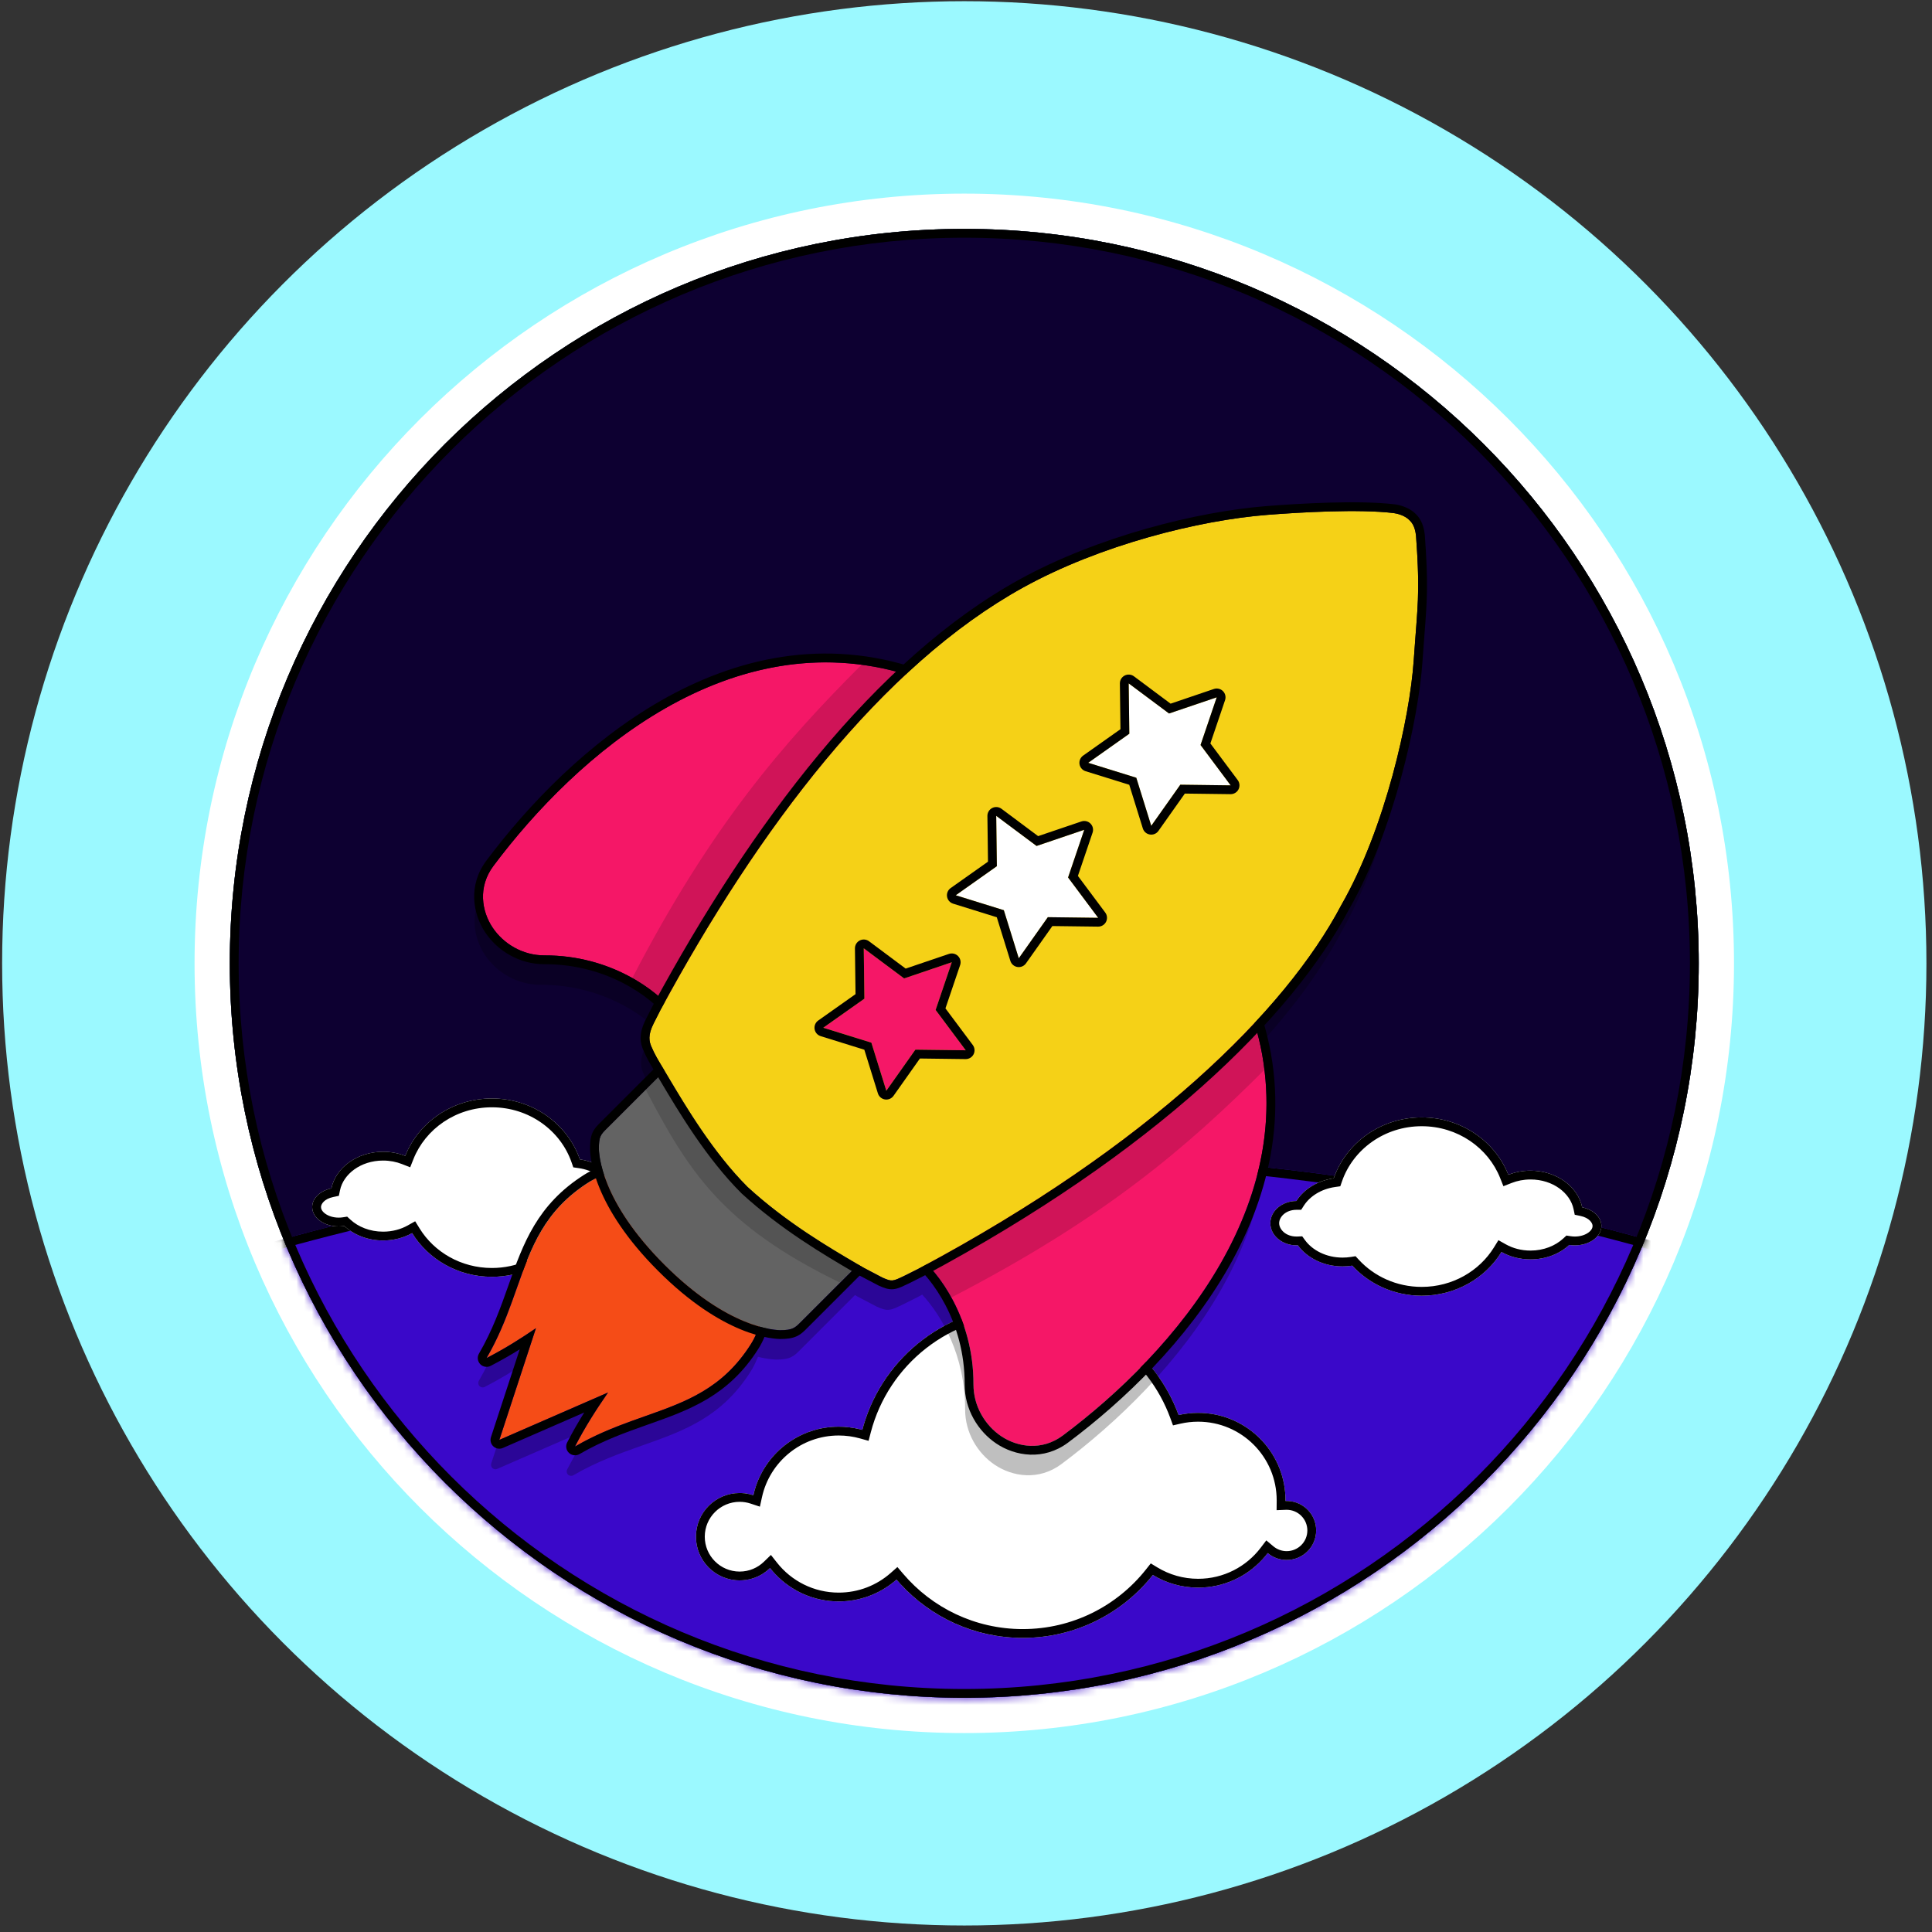
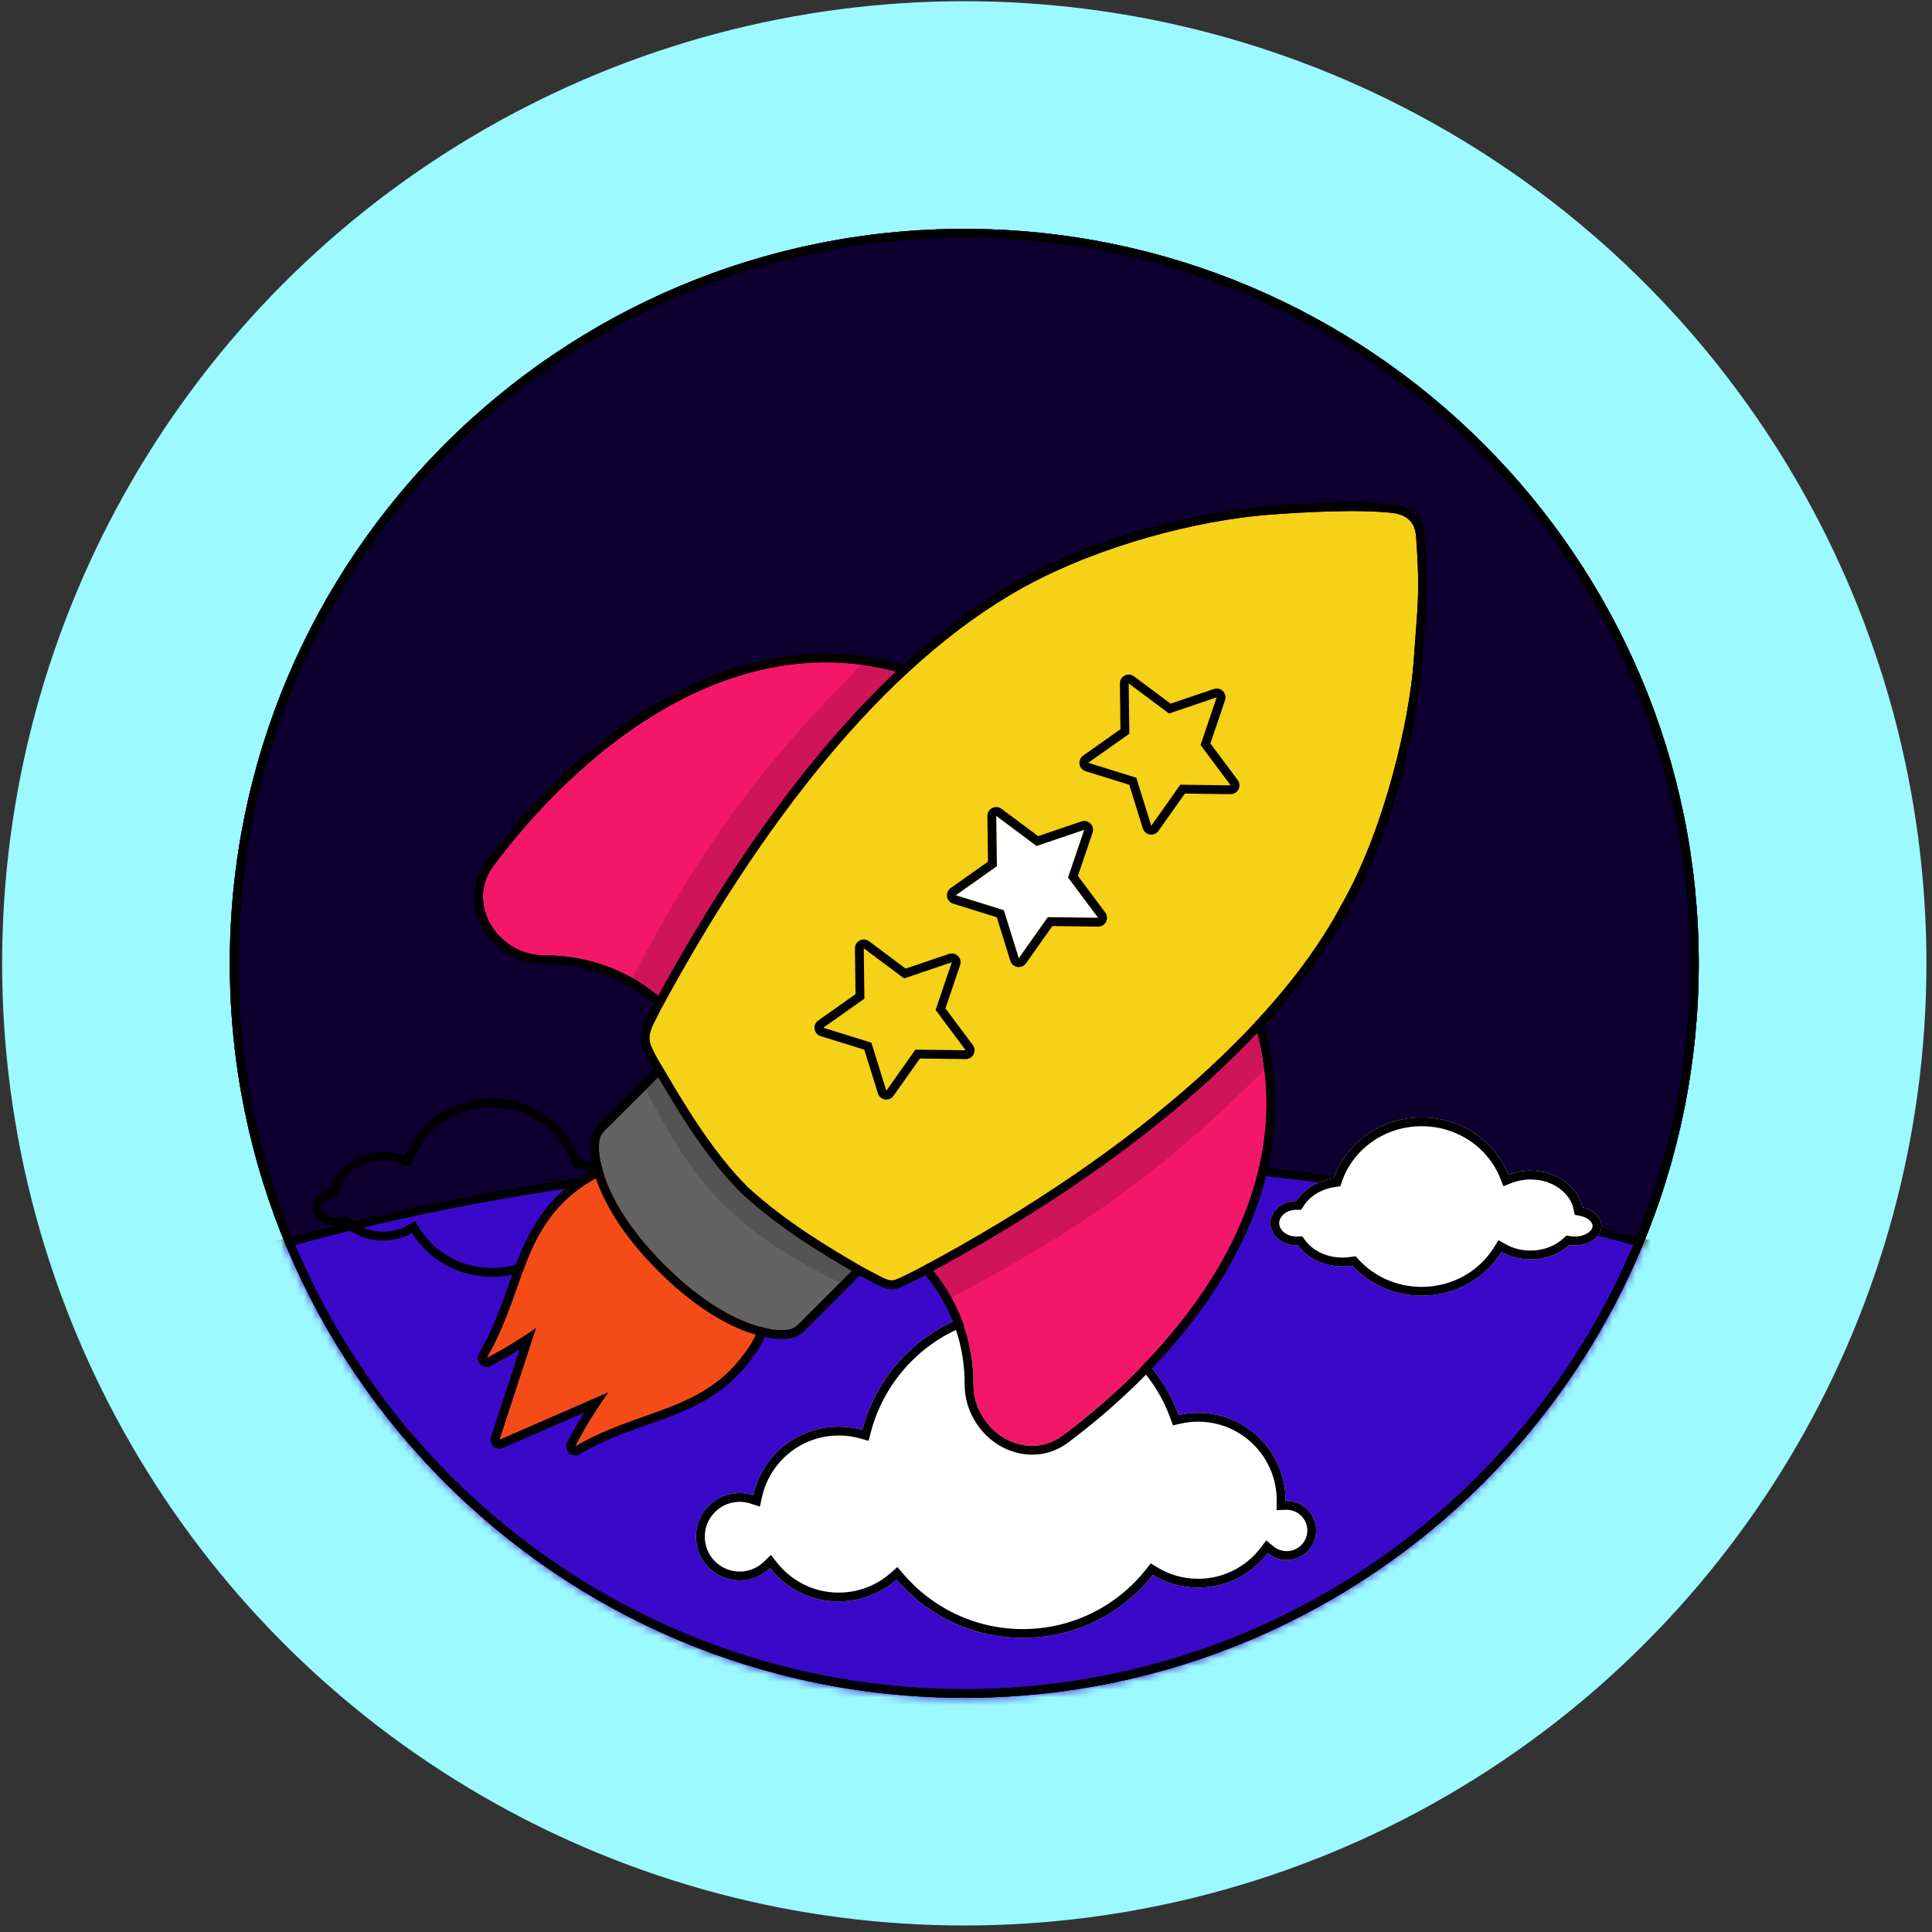
<svg xmlns="http://www.w3.org/2000/svg" width="251" height="251" viewBox="0 0 251 251" fill="none">
  <rect x="0" y="0" width="251" height="251" fill="#333333" stroke="none" />
  <circle cx="125.276" cy="125.155" r="125" fill="#9BF9FF" />
  <path d="M220.696 125.155C220.696 177.854 177.975 220.575 125.276 220.575C72.577 220.575 29.856 177.854 29.856 125.155C29.856 72.457 72.577 29.736 125.276 29.736C177.975 29.736 220.696 72.457 220.696 125.155Z" fill="#515151" />
-   <path fill-rule="evenodd" clip-rule="evenodd" d="M225.276 125.155C225.276 180.384 180.505 225.155 125.276 225.155C70.048 225.155 25.276 180.384 25.276 125.155C25.276 69.927 70.048 25.155 125.276 25.155C180.505 25.155 225.276 69.927 225.276 125.155ZM125.276 220.575C177.975 220.575 220.696 177.854 220.696 125.155C220.696 72.457 177.975 29.735 125.276 29.735C72.577 29.735 29.857 72.457 29.857 125.155C29.857 177.854 72.577 220.575 125.276 220.575Z" fill="white" />
  <path d="M220.696 125.155C220.696 177.854 177.975 220.575 125.276 220.575C72.577 220.575 29.856 177.854 29.856 125.155C29.856 72.457 72.577 29.736 125.276 29.736C177.975 29.736 220.696 72.457 220.696 125.155Z" fill="#0D0031" />
  <path fill-rule="evenodd" clip-rule="evenodd" d="M125.276 220.003C177.659 220.003 220.124 177.538 220.124 125.155C220.124 72.773 177.659 30.308 125.276 30.308C72.894 30.308 30.429 72.773 30.429 125.155C30.429 177.538 72.894 220.003 125.276 220.003ZM125.276 220.575C177.975 220.575 220.696 177.854 220.696 125.155C220.696 72.457 177.975 29.736 125.276 29.736C72.577 29.736 29.856 72.457 29.856 125.155C29.856 177.854 72.577 220.575 125.276 220.575Z" fill="#373F49" />
  <mask id="mask0_1807_30221" style="mask-type:alpha" maskUnits="userSpaceOnUse" x="29" y="29" width="192" height="192">
    <path d="M220.696 125.155C220.696 177.854 177.975 220.575 125.276 220.575C72.577 220.575 29.856 177.854 29.856 125.155C29.856 72.457 72.577 29.736 125.276 29.736C177.975 29.736 220.696 72.457 220.696 125.155Z" fill="#646464" />
  </mask>
  <g mask="url(#mask0_1807_30221)">
    <path d="M311.344 244.947C311.344 297.646 228.039 340.367 125.276 340.367C22.513 340.367 -60.793 297.646 -60.793 244.947C-60.793 192.248 22.513 149.527 125.276 149.527C228.039 149.527 311.344 192.248 311.344 244.947Z" fill="#3A08C9" />
    <path fill-rule="evenodd" clip-rule="evenodd" d="M256.324 311.4C289.863 294.201 310.199 270.645 310.199 244.947C310.199 219.25 289.863 195.694 256.324 178.494C222.845 161.325 176.514 150.672 125.276 150.672C74.038 150.672 27.707 161.325 -5.772 178.494C-39.312 195.694 -59.648 219.25 -59.648 244.947C-59.648 270.645 -39.312 294.201 -5.772 311.4C27.707 328.569 74.038 339.222 125.276 339.222C176.514 339.222 222.845 328.569 256.324 311.4ZM125.276 340.367C228.039 340.367 311.344 297.646 311.344 244.947C311.344 192.248 228.039 149.527 125.276 149.527C22.513 149.527 -60.793 192.248 -60.793 244.947C-60.793 297.646 22.513 340.367 125.276 340.367Z" fill="black" />
  </g>
  <path fill-rule="evenodd" clip-rule="evenodd" d="M125.276 219.43C177.343 219.43 219.551 177.222 219.551 125.155C219.551 73.089 177.343 30.881 125.276 30.881C73.21 30.881 31.002 73.089 31.002 125.155C31.002 177.222 73.21 219.43 125.276 219.43ZM125.276 220.575C177.975 220.575 220.696 177.854 220.696 125.155C220.696 72.457 177.975 29.736 125.276 29.736C72.577 29.736 29.856 72.457 29.856 125.155C29.856 177.854 72.577 220.575 125.276 220.575Z" fill="black" />
  <path fill-rule="evenodd" clip-rule="evenodd" d="M195.068 162.656C192.969 166.056 189.112 168.335 184.702 168.335C181.113 168.335 177.89 166.825 175.683 164.43C175.275 164.494 174.854 164.528 174.423 164.528C171.97 164.528 169.819 163.433 168.618 161.789C168.562 161.792 168.506 161.793 168.45 161.793C166.567 161.793 165.04 160.502 165.04 158.911C165.04 157.328 166.55 156.043 168.42 156.029C169.398 154.498 171.172 153.384 173.274 153.082C174.87 148.484 179.384 145.17 184.702 145.17C189.843 145.17 194.232 148.266 195.961 152.625C196.835 152.281 197.81 152.089 198.838 152.089C202.199 152.089 204.992 154.145 205.554 156.85C206.995 157.152 208.049 158.122 208.049 159.273C208.049 160.665 206.506 161.793 204.602 161.793C204.353 161.793 204.11 161.774 203.876 161.737C202.629 162.892 200.833 163.616 198.838 163.616C197.444 163.616 196.148 163.263 195.068 162.656Z" fill="white" />
  <path fill-rule="evenodd" clip-rule="evenodd" d="M194.671 161.12L195.629 161.658C196.534 162.167 197.637 162.471 198.838 162.471C200.56 162.471 202.073 161.845 203.098 160.897L203.505 160.52L204.053 160.606C204.228 160.633 204.412 160.648 204.602 160.648C205.337 160.648 205.956 160.428 206.364 160.13C206.772 159.832 206.904 159.515 206.904 159.273C206.904 158.892 206.49 158.216 205.319 157.97L204.585 157.817L204.433 157.082C204.005 155.022 201.781 153.234 198.838 153.234C197.952 153.234 197.12 153.4 196.381 153.691L195.318 154.109L194.897 153.048C193.343 149.13 189.38 146.315 184.702 146.315C179.862 146.315 175.789 149.329 174.355 153.458L174.127 154.117L173.436 154.216C171.626 154.475 170.163 155.427 169.384 156.646L169.05 157.17L168.428 157.174C167.001 157.185 166.185 158.128 166.185 158.911C166.185 159.697 167.011 160.648 168.45 160.648C168.49 160.648 168.531 160.647 168.571 160.645L169.182 160.62L169.542 161.114C170.507 162.434 172.299 163.383 174.423 163.383C174.794 163.383 175.155 163.354 175.504 163.299L176.11 163.203L176.525 163.654C178.519 165.818 181.438 167.19 184.702 167.19C188.713 167.19 192.202 165.119 194.094 162.055L194.671 161.12ZM175.683 164.43C177.89 166.825 181.113 168.335 184.702 168.335C189.112 168.335 192.969 166.056 195.068 162.656C196.148 163.263 197.444 163.616 198.838 163.616C200.833 163.616 202.629 162.892 203.876 161.737C204.11 161.774 204.353 161.793 204.602 161.793C206.506 161.793 208.049 160.665 208.049 159.273C208.049 158.122 206.995 157.152 205.554 156.85C204.992 154.145 202.199 152.089 198.838 152.089C197.81 152.089 196.835 152.281 195.961 152.625C194.232 148.266 189.843 145.17 184.702 145.17C179.384 145.17 174.87 148.484 173.274 153.082C171.172 153.384 169.398 154.498 168.42 156.029C166.55 156.043 165.04 157.328 165.04 158.911C165.04 160.502 166.567 161.793 168.45 161.793C168.506 161.793 168.562 161.792 168.618 161.789C169.819 163.433 171.97 164.528 174.423 164.528C174.854 164.528 175.275 164.494 175.683 164.43Z" fill="black" />
-   <path fill-rule="evenodd" clip-rule="evenodd" d="M53.541 160.199C55.639 163.599 59.496 165.878 63.906 165.878C67.496 165.878 70.719 164.368 72.926 161.973C73.334 162.037 73.755 162.071 74.185 162.071C76.638 162.071 78.789 160.976 79.991 159.332C80.046 159.334 80.102 159.335 80.159 159.335C82.042 159.335 83.568 158.045 83.568 156.454C83.568 154.871 82.058 153.586 80.189 153.572C79.21 152.041 77.436 150.927 75.335 150.625C73.738 146.027 69.225 142.712 63.906 142.712C58.765 142.712 54.377 145.809 52.647 150.168C51.773 149.824 50.799 149.632 49.771 149.632C46.41 149.632 43.616 151.687 43.055 154.392C41.614 154.694 40.559 155.665 40.559 156.815C40.559 158.207 42.103 159.336 44.006 159.336C44.256 159.336 44.499 159.316 44.733 159.28C45.98 160.434 47.775 161.159 49.771 161.159C51.165 161.159 52.461 160.806 53.541 160.199Z" fill="white" />
  <path fill-rule="evenodd" clip-rule="evenodd" d="M53.938 158.663L52.98 159.201C52.074 159.709 50.972 160.014 49.771 160.014C48.048 160.014 46.535 159.388 45.511 158.439L45.104 158.062L44.555 158.148C44.38 158.176 44.196 158.191 44.006 158.191C43.272 158.191 42.653 157.971 42.245 157.673C41.836 157.374 41.704 157.057 41.704 156.815C41.704 156.434 42.119 155.758 43.29 155.513L44.023 155.359L44.176 154.625C44.604 152.565 46.828 150.777 49.771 150.777C50.656 150.777 51.488 150.942 52.228 151.234L53.291 151.652L53.712 150.59C55.266 146.673 59.229 143.857 63.906 143.857C68.746 143.857 72.82 146.872 74.253 151.001L74.482 151.659L75.172 151.758C76.982 152.018 78.445 152.97 79.224 154.188L79.559 154.712L80.18 154.717C81.607 154.727 82.423 155.671 82.423 156.454C82.423 157.24 81.597 158.19 80.159 158.19C80.118 158.19 80.078 158.19 80.038 158.188L79.427 158.163L79.066 158.656C78.101 159.977 76.309 160.926 74.185 160.926C73.815 160.926 73.453 160.897 73.104 160.842L72.499 160.746L72.084 161.197C70.09 163.361 67.17 164.733 63.906 164.733C59.895 164.733 56.406 162.661 54.515 159.598L53.938 158.663ZM72.926 161.973C70.719 164.368 67.496 165.878 63.906 165.878C59.496 165.878 55.639 163.599 53.541 160.199C52.461 160.806 51.165 161.159 49.771 161.159C47.775 161.159 45.98 160.434 44.733 159.28C44.499 159.316 44.256 159.336 44.006 159.336C42.103 159.336 40.559 158.207 40.559 156.815C40.559 155.665 41.614 154.694 43.055 154.392C43.616 151.687 46.41 149.632 49.771 149.632C50.799 149.632 51.773 149.824 52.647 150.168C54.377 145.809 58.765 142.712 63.906 142.712C69.225 142.712 73.738 146.027 75.335 150.625C77.436 150.927 79.21 152.041 80.189 153.572C82.058 153.586 83.568 154.871 83.568 156.454C83.568 158.045 82.042 159.335 80.159 159.335C80.102 159.335 80.046 159.334 79.991 159.332C78.789 160.976 76.638 162.071 74.185 162.071C73.755 162.071 73.334 162.037 72.926 161.973Z" fill="black" />
  <path fill-rule="evenodd" clip-rule="evenodd" d="M149.775 204.616C145.828 209.597 139.726 212.791 132.878 212.791C126.308 212.791 120.425 209.851 116.473 205.215C114.472 206.981 111.843 208.053 108.964 208.053C105.344 208.053 102.12 206.359 100.042 203.72C99.02 204.71 97.627 205.319 96.093 205.319C92.958 205.319 90.417 202.778 90.417 199.644C90.417 196.509 92.958 193.968 96.093 193.968C96.716 193.968 97.316 194.069 97.878 194.255C98.997 189.162 103.535 185.351 108.964 185.351C110.027 185.351 111.055 185.497 112.03 185.77C114.452 176.52 122.868 169.694 132.878 169.694C142.178 169.694 150.102 175.586 153.121 183.84C153.936 183.654 154.785 183.556 155.657 183.556C161.926 183.556 167.008 188.638 167.008 194.907C167.008 194.94 167.008 194.973 167.008 195.006C167.058 195.004 167.109 195.003 167.16 195.003C169.276 195.003 170.992 196.718 170.992 198.834C170.992 200.951 169.276 202.666 167.16 202.666C166.223 202.666 165.364 202.33 164.698 201.771C162.625 204.497 159.347 206.258 155.657 206.258C153.504 206.258 151.49 205.658 149.775 204.616Z" fill="white" />
  <path fill-rule="evenodd" clip-rule="evenodd" d="M149.505 203.113L150.369 203.638C151.911 204.573 153.719 205.112 155.657 205.112C158.974 205.112 161.921 203.532 163.787 201.078L164.514 200.122L165.434 200.894C165.902 201.286 166.502 201.521 167.16 201.521C168.644 201.521 169.847 200.318 169.847 198.834C169.847 197.351 168.644 196.148 167.16 196.148C167.124 196.148 167.088 196.148 167.053 196.15L165.853 196.197L165.863 194.996C165.863 194.966 165.863 194.936 165.863 194.907C165.863 189.27 161.294 184.701 155.657 184.701C154.872 184.701 154.108 184.789 153.376 184.956L152.392 185.181L152.046 184.233C149.186 176.416 141.682 170.839 132.878 170.839C123.401 170.839 115.431 177.301 113.138 186.06L112.843 187.187L111.722 186.873C110.846 186.628 109.921 186.496 108.964 186.496C104.084 186.496 100.002 189.922 98.996 194.501L98.723 195.741L97.518 195.342C97.071 195.194 96.592 195.113 96.093 195.113C93.59 195.113 91.562 197.142 91.562 199.644C91.562 202.146 93.59 204.174 96.093 204.174C97.318 204.174 98.428 203.689 99.245 202.898L100.156 202.015L100.941 203.011C102.812 205.386 105.71 206.908 108.964 206.908C111.553 206.908 113.915 205.945 115.715 204.357L116.588 203.586L117.344 204.472C121.088 208.864 126.657 211.646 132.878 211.646C139.361 211.646 145.138 208.623 148.878 203.905L149.505 203.113ZM116.966 205.774C120.906 210.086 126.576 212.791 132.878 212.791C139.726 212.791 145.828 209.597 149.775 204.616C151.49 205.658 153.504 206.258 155.657 206.258C158.953 206.258 161.921 204.853 163.994 202.61C164.242 202.342 164.477 202.062 164.698 201.771C164.793 201.85 164.891 201.925 164.992 201.995C165.609 202.418 166.355 202.666 167.16 202.666C169.276 202.666 170.992 200.951 170.992 198.834C170.992 196.791 169.393 195.122 167.378 195.009C167.306 195.005 167.233 195.003 167.16 195.003C167.109 195.003 167.058 195.004 167.008 195.006C167.008 194.973 167.008 194.94 167.008 194.907C167.008 194.57 166.994 194.238 166.965 193.909C166.46 188.107 161.59 183.556 155.657 183.556C154.785 183.556 153.936 183.654 153.121 183.84C150.102 175.586 142.178 169.694 132.878 169.694C123.12 169.694 114.877 176.18 112.225 185.075C112.156 185.305 112.091 185.537 112.03 185.77C111.909 185.736 111.786 185.704 111.663 185.674C110.798 185.463 109.894 185.351 108.964 185.351C103.936 185.351 99.672 188.62 98.18 193.149C98.061 193.51 97.96 193.879 97.878 194.255C97.519 194.136 97.145 194.052 96.76 194.007C96.541 193.982 96.318 193.968 96.093 193.968C92.958 193.968 90.417 196.509 90.417 199.644C90.417 202.778 92.958 205.319 96.093 205.319C97.216 205.319 98.263 204.993 99.144 204.43C99.467 204.224 99.768 203.986 100.042 203.72C100.279 204.02 100.53 204.309 100.796 204.584C102.86 206.723 105.757 208.053 108.964 208.053C111.702 208.053 114.213 207.084 116.174 205.47C116.275 205.387 116.375 205.302 116.473 205.215C116.634 205.404 116.798 205.591 116.966 205.774Z" fill="black" />
-   <path opacity="0.25" fill-rule="evenodd" clip-rule="evenodd" d="M84.966 142.032L85.106 142.265L77.912 149.459L77.871 149.5C77.511 149.86 77.185 150.185 76.984 150.645C76.776 151.121 76.72 151.688 76.72 152.506C76.72 152.511 76.72 152.517 76.721 152.523C76.724 152.628 76.73 152.754 76.741 152.899C76.764 153.19 76.808 153.558 76.888 153.997C76.97 154.445 77.089 154.964 77.261 155.548C77.244 155.556 77.226 155.565 77.209 155.574C76.695 155.779 76.189 156.035 75.696 156.347C69.728 160.123 67.984 165.054 66.106 170.368L66.091 170.408C65.069 173.301 64.005 176.307 62.21 179.39C62.082 179.61 62.115 179.888 62.29 180.072C62.465 180.257 62.741 180.303 62.967 180.187C64.884 179.201 66.539 178.195 68.054 177.203L63.818 190.133C63.748 190.348 63.81 190.583 63.977 190.735C64.144 190.887 64.384 190.927 64.591 190.836L76.899 185.471C75.833 187.08 74.748 188.842 73.685 190.906C73.569 191.132 73.616 191.408 73.8 191.583C73.985 191.759 74.263 191.791 74.483 191.663C77.565 189.869 80.572 188.805 83.464 187.782L83.504 187.768C88.819 185.889 93.75 184.146 97.525 178.178C97.841 177.679 98.1 177.166 98.306 176.646C98.367 176.523 98.425 176.399 98.48 176.274C98.796 176.353 99.087 176.414 99.354 176.463C99.793 176.543 100.162 176.587 100.452 176.61C100.598 176.621 100.723 176.627 100.829 176.631L100.838 176.631L100.845 176.631C101.681 176.631 102.264 176.55 102.746 176.331C103.212 176.119 103.533 175.797 103.86 175.47L111.078 168.252L111.36 168.418C111.368 168.423 111.376 168.427 111.384 168.432L113.851 169.727C113.863 169.733 113.875 169.739 113.887 169.744C114.499 170.014 114.974 170.222 115.536 170.157C115.806 170.126 116.068 170.037 116.348 169.919C116.591 169.816 116.881 169.677 117.229 169.509L117.229 169.509L117.377 169.438L119.165 168.539L119.177 168.533C119.39 168.419 119.603 168.305 119.815 168.191C122.304 170.899 125.407 176.099 125.386 183.094C125.378 186.16 127.022 188.816 129.239 190.305C131.533 191.847 134.965 192.402 137.916 190.196C145.091 184.832 153.205 177.059 158.583 167.644C163.746 158.605 166.494 147.818 163.114 136.302C168.077 130.952 171.764 125.823 174.24 121.121C180.005 111.078 183.215 96.586 183.725 89.1C183.818 87.733 183.907 86.578 183.986 85.55V85.55C184.325 81.145 184.484 79.083 184.023 72.768C184.022 72.761 184.022 72.755 184.021 72.749L184.021 72.743C183.938 72.043 183.77 71.532 183.56 71.144C183.351 70.758 183.115 70.521 182.945 70.362C182.577 69.997 182.101 69.758 181.69 69.604C181.271 69.448 180.869 69.363 180.611 69.332C176.003 68.779 168.385 69.229 164.175 69.556C155.1 70.26 142.216 73.509 132.169 79.052C126.919 81.948 121.865 85.735 117.027 90.212C105.51 86.83 94.722 89.579 85.681 94.742C76.266 100.119 68.493 108.234 63.129 115.409C60.922 118.36 61.478 121.792 63.02 124.086C64.509 126.303 67.165 127.947 70.231 127.938C77.24 127.918 82.446 131.033 85.15 133.525C85.031 133.742 84.913 133.96 84.796 134.178L84.789 134.191L83.9 135.943C83.477 136.778 83.302 137.455 83.29 138.04C83.278 138.632 83.434 139.08 83.584 139.436C83.996 140.415 84.455 141.18 84.966 142.03L84.966 142.03L84.966 142.031L84.966 142.032ZM77.435 156.1C77.435 156.1 77.435 156.1 77.435 156.1C76.949 156.293 76.47 156.535 76.002 156.831C75.925 156.879 75.85 156.928 75.775 156.977C75.85 156.928 75.925 156.879 76.002 156.831C76.47 156.535 76.949 156.293 77.435 156.1ZM158.085 167.36C163.144 158.502 165.837 147.996 162.658 136.79L162.659 136.79C165.837 147.996 163.145 158.502 158.086 167.36C152.76 176.685 144.709 184.402 137.573 189.737C137.107 190.086 136.627 190.36 136.141 190.568C136.626 190.36 137.106 190.086 137.573 189.737C144.708 184.402 152.759 176.685 158.085 167.36Z" fill="black" />
  <path fill-rule="evenodd" clip-rule="evenodd" d="M78.994 180.913L64.875 187.067L69.627 172.56C67.749 173.84 65.704 175.154 63.218 176.434C65.043 173.298 66.122 170.244 67.144 167.355C69.029 162.023 70.714 157.256 76.514 153.587C76.984 153.289 77.466 153.046 77.955 152.853C82.579 150.54 89.257 152.088 94.154 156.985C99.046 161.877 100.596 168.545 98.295 173.169C98.101 173.664 97.855 174.151 97.554 174.627C93.885 180.428 89.118 182.113 83.786 183.998C80.897 185.019 77.843 186.099 74.707 187.924C76.124 185.169 77.584 182.958 78.994 180.913Z" fill="#F54C17" />
  <path fill-rule="evenodd" clip-rule="evenodd" d="M75.708 186.069C76.402 184.849 77.1 183.734 77.793 182.684C78.195 182.075 78.595 181.487 78.992 180.913L64.873 187.067L69.625 172.56C69.124 172.901 68.612 173.245 68.082 173.589C67.142 174.202 66.147 174.818 65.07 175.43C64.478 175.766 63.862 176.101 63.215 176.434C63.573 175.82 63.901 175.209 64.207 174.602C65.461 172.109 66.32 169.678 67.141 167.355C69.026 162.023 70.712 157.256 76.512 153.587C76.982 153.289 77.464 153.046 77.952 152.853C82.576 150.54 89.255 152.088 94.152 156.985C99.043 161.877 100.594 168.545 98.293 173.169C98.098 173.664 97.853 174.151 97.552 174.627C93.882 180.428 89.115 182.113 83.784 183.998C81.46 184.819 79.03 185.679 76.536 186.933C75.929 187.238 75.318 187.567 74.705 187.924C75.037 187.278 75.372 186.661 75.708 186.069ZM99.34 173.634C99.122 174.18 98.85 174.717 98.519 175.24C94.638 181.375 89.543 183.177 84.243 185.05L84.165 185.078C81.269 186.101 78.311 187.15 75.281 188.914C74.841 189.169 74.285 189.105 73.916 188.754C73.547 188.404 73.454 187.852 73.686 187.4C74.42 185.975 75.163 184.694 75.903 183.508L65.33 188.117C64.917 188.297 64.436 188.218 64.102 187.914C63.768 187.611 63.644 187.14 63.784 186.711L67.521 175.304C66.366 176.021 65.12 176.741 63.739 177.452C63.287 177.685 62.735 177.591 62.385 177.222C62.035 176.853 61.97 176.297 62.226 175.858C63.989 172.827 65.038 169.869 66.062 166.973L66.089 166.896C67.963 161.596 69.764 156.501 75.9 152.619C76.416 152.292 76.946 152.023 77.485 151.807C82.677 149.24 89.847 151.061 94.962 156.176C100.071 161.285 101.893 168.443 99.34 173.634Z" fill="black" />
  <path d="M111.857 158.972C113.226 160.341 113.226 162.561 111.857 163.929L103.997 171.79C103.294 172.493 102.972 172.814 101.355 172.814C101.259 172.811 101.143 172.806 101.007 172.795C100.735 172.774 100.386 172.733 99.966 172.656C99.124 172.502 98.006 172.207 96.657 171.65C93.954 170.531 90.393 168.384 86.313 164.304C82.233 160.223 80.085 156.663 78.967 153.959C78.409 152.611 78.115 151.493 77.961 150.651C77.884 150.231 77.843 149.882 77.822 149.61C77.811 149.474 77.805 149.358 77.803 149.262C77.802 147.645 78.037 147.41 78.827 146.62L78.827 146.62L86.688 138.76C88.056 137.391 90.276 137.391 91.645 138.76L111.857 158.972Z" fill="#636363" />
  <path fill-rule="evenodd" clip-rule="evenodd" d="M101.335 173.959C101.331 173.959 101.326 173.959 101.322 173.959C101.207 173.955 101.072 173.949 100.917 173.936L101.007 172.795C101.143 172.806 101.259 172.811 101.355 172.814C102.972 172.814 103.294 172.493 103.997 171.79L111.857 163.929C113.226 162.561 113.226 160.341 111.857 158.972L91.645 138.76C90.276 137.391 88.056 137.391 86.688 138.76L78.827 146.62C78.037 147.41 77.803 147.644 77.803 149.262C77.806 149.358 77.811 149.474 77.822 149.61C77.843 149.882 77.885 150.231 77.961 150.651C78.115 151.493 78.41 152.611 78.967 153.959C80.086 156.663 82.233 160.223 86.313 164.304C90.394 168.384 93.954 170.531 96.658 171.65C98.006 172.207 99.124 172.502 99.966 172.656C100.387 172.732 100.735 172.774 101.007 172.795L100.917 173.936C100.608 173.912 100.22 173.866 99.761 173.782C98.84 173.614 97.644 173.297 96.22 172.708C93.362 171.526 89.679 169.289 85.504 165.113C81.328 160.938 79.091 157.255 77.909 154.397C77.32 152.973 77.003 151.777 76.835 150.856C76.751 150.397 76.705 150.009 76.68 149.7C76.668 149.545 76.662 149.41 76.658 149.295C76.658 149.284 76.658 149.273 76.658 149.262C76.658 148.435 76.71 147.765 76.97 147.172C77.216 146.61 77.613 146.213 77.958 145.87C77.978 145.85 77.998 145.83 78.017 145.811C78.017 145.811 78.017 145.811 78.017 145.811L85.878 137.95C87.694 136.134 90.638 136.134 92.454 137.95L112.667 158.163C114.483 159.979 114.483 162.923 112.667 164.739L104.806 172.6C104.791 172.615 104.775 172.631 104.759 172.647C104.443 172.964 104.056 173.352 103.493 173.608C102.899 173.878 102.218 173.959 101.355 173.959C101.349 173.959 101.342 173.959 101.335 173.959Z" fill="black" />
  <path d="M109.101 166.624C93.726 159.143 89.417 152.091 83.863 141.52L87.202 138.332L112.392 163.332L109.101 166.624Z" fill="black" fill-opacity="0.15" />
  <path d="M92.374 131.913C90.857 133.116 88.653 132.862 87.45 131.345C85.371 128.725 79.386 124.097 70.74 124.122C67.883 124.13 65.398 122.595 64.006 120.523C62.567 118.381 62.07 115.22 64.099 112.507C69.434 105.372 77.151 97.321 86.475 91.995C95.856 86.637 107.085 83.934 119.036 88.046L92.374 131.913Z" fill="#F51767" />
  <path fill-rule="evenodd" clip-rule="evenodd" d="M93.352 132.507C93.282 132.623 93.192 132.725 93.086 132.81C91.074 134.406 88.149 134.069 86.552 132.057C84.656 129.666 78.985 125.243 70.744 125.267C67.47 125.276 64.641 123.522 63.055 121.161C61.412 118.715 60.796 115.012 63.182 111.821C68.575 104.608 76.403 96.43 85.908 91.001C95.487 85.53 107.061 82.715 119.408 86.963C119.736 87.076 119.995 87.331 120.113 87.657C120.23 87.983 120.194 88.344 120.014 88.641L93.352 132.507ZM92.374 131.913L119.036 88.046C118.662 87.918 118.29 87.796 117.918 87.68C106.385 84.106 95.564 86.804 86.475 91.995C77.151 97.321 69.434 105.372 64.099 112.507C62.07 115.22 62.567 118.381 64.006 120.523C65.398 122.595 67.883 124.13 70.74 124.122C79.386 124.097 85.371 128.725 87.45 131.345C88.653 132.862 90.857 133.116 92.374 131.913Z" fill="black" />
  <path d="M82.145 127.072C92.384 107.294 101.774 96.518 112.012 86.28L118.214 87.616L87.059 130.507L82.145 127.072Z" fill="black" fill-opacity="0.15" />
  <path d="M118.68 158.218C117.477 159.734 117.731 161.939 119.247 163.142C121.868 165.221 126.496 171.205 126.471 179.851C126.462 182.709 127.997 185.193 130.069 186.586C132.211 188.025 135.372 188.521 138.085 186.493C145.22 181.158 153.271 173.441 158.597 164.116C163.955 154.735 166.658 143.507 162.546 131.556L118.68 158.218Z" fill="#F51767" />
  <path fill-rule="evenodd" clip-rule="evenodd" d="M118.085 157.239C117.969 157.31 117.867 157.4 117.783 157.506C116.186 159.518 116.523 162.443 118.535 164.039C120.926 165.936 125.349 171.606 125.325 179.848C125.316 183.122 127.07 185.95 129.431 187.536C131.877 189.18 135.58 189.795 138.771 187.41C145.984 182.017 154.163 174.189 159.591 164.684C165.062 155.105 167.877 143.53 163.629 131.183C163.516 130.856 163.261 130.597 162.935 130.479C162.609 130.361 162.248 130.398 161.951 130.577L118.085 157.239ZM118.68 158.218L162.546 131.556C162.675 131.929 162.796 132.302 162.912 132.674C166.487 144.207 163.788 155.028 158.597 164.116C153.271 173.441 145.22 181.158 138.085 186.493C135.372 188.521 132.211 188.025 130.069 186.586C127.997 185.193 126.462 182.709 126.47 179.851C126.495 171.205 121.867 165.221 119.247 163.142C117.73 161.939 117.476 159.734 118.68 158.218Z" fill="black" />
  <path d="M123.653 168.532C143.431 158.294 154.064 149.19 164.302 138.952L163.253 133.704L120.027 163.522L123.653 168.532Z" fill="black" fill-opacity="0.15" />
  <path d="M183.058 67.53C182.483 66.954 181.482 66.708 181.054 66.656C176.512 66.111 168.95 66.555 164.73 66.883C155.726 67.581 142.923 70.811 132.957 76.309C114.567 86.454 98.531 107.671 85.81 131.206L84.921 132.958C84.13 134.521 84.351 135.323 84.623 135.97C85.07 137.034 85.572 137.828 86.175 138.838C88.612 142.919 92.302 149.385 97.133 154.216C102.52 159.15 108.468 162.508 112.162 164.681L114.629 165.976C115.915 166.543 115.946 166.492 117.64 165.678L119.419 164.783C149.332 148.809 167.033 131.314 174.249 117.601C179.964 107.651 183.159 93.242 183.665 85.817C184.158 78.58 184.528 77.306 183.963 69.565C183.813 68.284 183.36 67.811 183.058 67.53Z" fill="#F5D117" />
  <path fill-rule="evenodd" clip-rule="evenodd" d="M84.922 132.958L85.811 131.206C98.532 107.671 114.568 86.454 132.958 76.309C142.924 70.811 155.726 67.582 164.731 66.883C168.951 66.555 176.513 66.111 181.055 66.656C181.483 66.708 182.484 66.955 183.059 67.53C183.361 67.811 183.813 68.284 183.964 69.566C184.422 75.837 184.266 77.864 183.928 82.257C183.849 83.286 183.759 84.444 183.666 85.817C183.16 93.242 179.965 107.651 174.25 117.601C167.034 131.314 149.333 148.809 119.42 164.783L117.641 165.678C117.591 165.702 117.541 165.726 117.494 165.749C115.944 166.494 115.878 166.526 114.629 165.976L112.162 164.681C111.918 164.537 111.664 164.388 111.4 164.234C107.684 162.057 102.164 158.824 97.134 154.216C92.648 149.731 89.146 143.836 86.718 139.75C86.531 139.435 86.35 139.13 86.176 138.838C86.106 138.72 86.036 138.605 85.968 138.491C85.456 137.638 85.019 136.91 84.624 135.97C84.352 135.323 84.13 134.521 84.922 132.958ZM175.253 118.153C181.069 108.017 184.294 93.442 184.808 85.895C184.901 84.534 184.99 83.382 185.069 82.355C185.409 77.939 185.57 75.841 185.106 69.482C185.105 69.465 185.103 69.449 185.101 69.432C185.012 68.674 184.826 68.091 184.575 67.628C184.327 67.168 184.044 66.884 183.853 66.705C183.406 66.264 182.85 65.991 182.402 65.824C181.939 65.651 181.493 65.556 181.191 65.52C176.518 64.959 168.843 65.415 164.643 65.741C155.498 66.451 142.532 69.719 132.405 75.306C113.718 85.615 97.552 107.076 84.804 130.661C84.802 130.665 84.8 130.668 84.799 130.671C84.796 130.677 84.793 130.682 84.79 130.688L83.901 132.44C83.451 133.329 83.243 134.09 83.229 134.785C83.215 135.492 83.405 136.025 83.568 136.414C83.997 137.433 84.478 138.234 84.987 139.082C85.055 139.195 85.124 139.31 85.193 139.425C85.369 139.719 85.551 140.027 85.741 140.347C88.16 144.42 91.732 150.433 96.324 155.026C96.336 155.038 96.348 155.049 96.361 155.061C101.484 159.754 107.1 163.043 110.813 165.217C111.08 165.373 111.336 165.523 111.582 165.668C111.598 165.677 111.614 165.686 111.63 165.694L114.097 166.99C114.108 166.995 114.119 167.001 114.129 167.006C114.142 167.012 114.155 167.018 114.168 167.024L114.222 167.048C114.788 167.297 115.394 167.565 116.113 167.482C116.464 167.442 116.785 167.328 117.083 167.202C117.34 167.093 117.644 166.947 117.989 166.781C118.038 166.758 118.087 166.734 118.137 166.71L118.156 166.701L119.934 165.806C119.942 165.802 119.951 165.798 119.959 165.794C149.968 149.768 167.884 132.142 175.253 118.153Z" fill="black" />
-   <path d="M123.653 125.014L121.553 131.208L125.464 136.45L118.924 136.367L115.148 141.707L113.206 135.461L106.96 133.52L112.3 129.743L112.217 123.203L117.459 127.115L123.653 125.014Z" fill="#F51767" />
  <path fill-rule="evenodd" clip-rule="evenodd" d="M124.463 124.204C124.771 124.513 124.877 124.969 124.737 125.382L122.83 131.006L126.382 135.765C126.643 136.115 126.682 136.582 126.485 136.97C126.287 137.358 125.886 137.601 125.45 137.595L119.512 137.519L116.083 142.368C115.831 142.724 115.399 142.906 114.969 142.838C114.538 142.77 114.184 142.463 114.054 142.047L112.291 136.376L106.62 134.613C106.204 134.484 105.898 134.129 105.829 133.699C105.761 133.268 105.943 132.836 106.299 132.585L111.148 129.156L111.072 123.217C111.066 122.782 111.309 122.38 111.697 122.183C112.085 121.985 112.552 122.024 112.902 122.285L117.661 125.837L123.285 123.93C123.698 123.79 124.155 123.896 124.463 124.204ZM117.459 127.115L112.217 123.203L112.301 129.743L106.96 133.519L113.206 135.461L115.148 141.707L118.924 136.367L125.464 136.45L121.553 131.208L123.653 125.014L117.459 127.115Z" fill="black" />
  <path d="M140.862 107.804L138.761 113.998L142.673 119.24L136.133 119.157L132.357 124.497L130.415 118.251L124.169 116.31L129.509 112.533L129.426 105.993L134.668 109.905L140.862 107.804Z" fill="white" />
  <path fill-rule="evenodd" clip-rule="evenodd" d="M141.672 106.995C141.98 107.303 142.086 107.759 141.946 108.172L140.039 113.796L143.591 118.556C143.852 118.905 143.891 119.372 143.694 119.76C143.496 120.149 143.095 120.391 142.659 120.385L136.721 120.31L133.292 125.158C133.04 125.514 132.608 125.696 132.178 125.628C131.747 125.56 131.393 125.253 131.263 124.837L129.5 119.166L123.829 117.403C123.413 117.274 123.107 116.919 123.038 116.489C122.97 116.058 123.152 115.627 123.508 115.375L128.357 111.946L128.281 106.008C128.275 105.572 128.518 105.171 128.906 104.973C129.294 104.775 129.761 104.815 130.111 105.075L134.87 108.627L140.494 106.72C140.907 106.58 141.363 106.686 141.672 106.995ZM134.668 109.905L129.426 105.993L129.509 112.533L124.169 116.31L130.415 118.251L132.357 124.497L136.133 119.157L142.673 119.24L138.762 113.999L140.862 107.804L134.668 109.905Z" fill="black" />
-   <path d="M158.072 90.595L155.971 96.789L159.883 102.031L153.343 101.947L149.567 107.287L147.625 101.042L141.379 99.1L146.719 95.323L146.636 88.783L151.878 92.695L158.072 90.595Z" fill="white" />
  <path fill-rule="evenodd" clip-rule="evenodd" d="M158.882 89.785C159.19 90.093 159.296 90.55 159.156 90.963L157.249 96.587L160.801 101.346C161.062 101.695 161.101 102.162 160.904 102.551C160.706 102.939 160.304 103.181 159.869 103.176L153.93 103.1L150.501 107.949C150.25 108.305 149.818 108.487 149.387 108.418C148.957 108.35 148.603 108.044 148.473 107.627L146.71 101.956L141.039 100.194C140.623 100.064 140.316 99.71 140.248 99.279C140.18 98.849 140.362 98.417 140.718 98.165L145.567 94.736L145.491 88.798C145.485 88.362 145.728 87.961 146.116 87.763C146.504 87.565 146.971 87.605 147.321 87.866L152.08 91.418L157.704 89.51C158.117 89.37 158.573 89.477 158.882 89.785ZM151.878 92.695L146.636 88.784L146.719 95.324L141.379 99.1L147.625 101.042L149.567 107.288L153.343 101.947L159.883 102.031L155.971 96.789L158.072 90.595L151.878 92.695Z" fill="black" />
</svg>